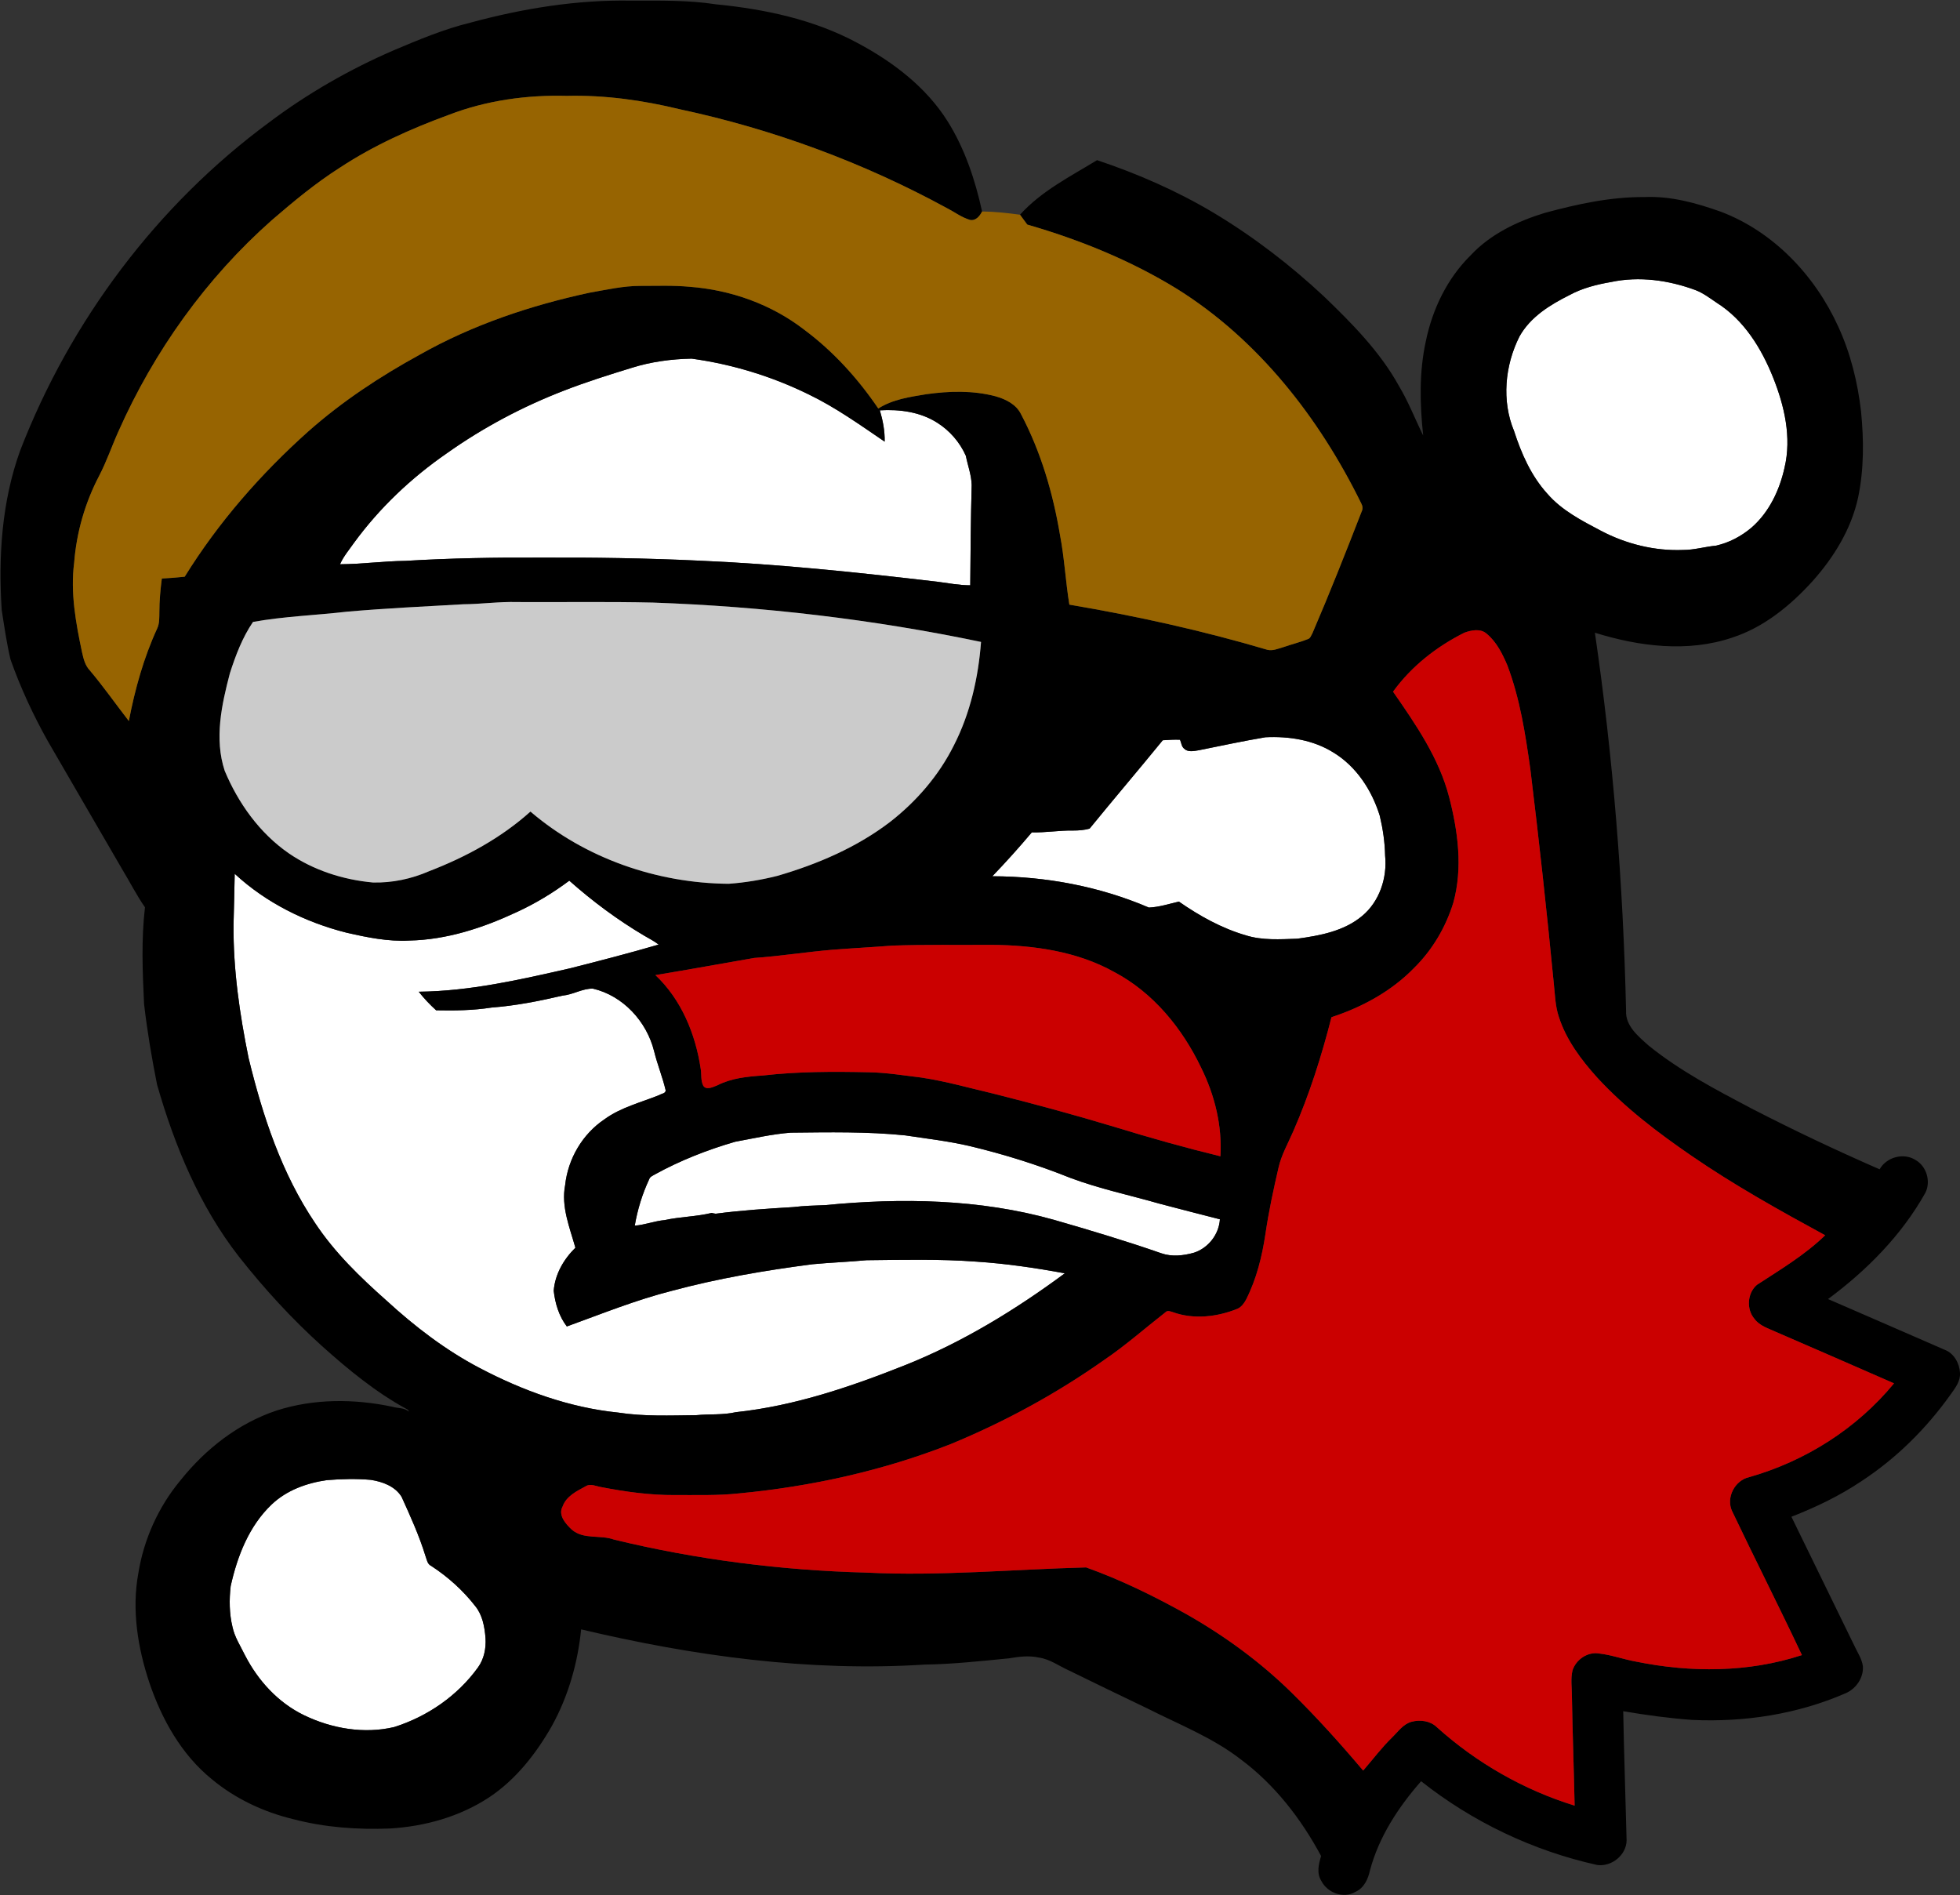
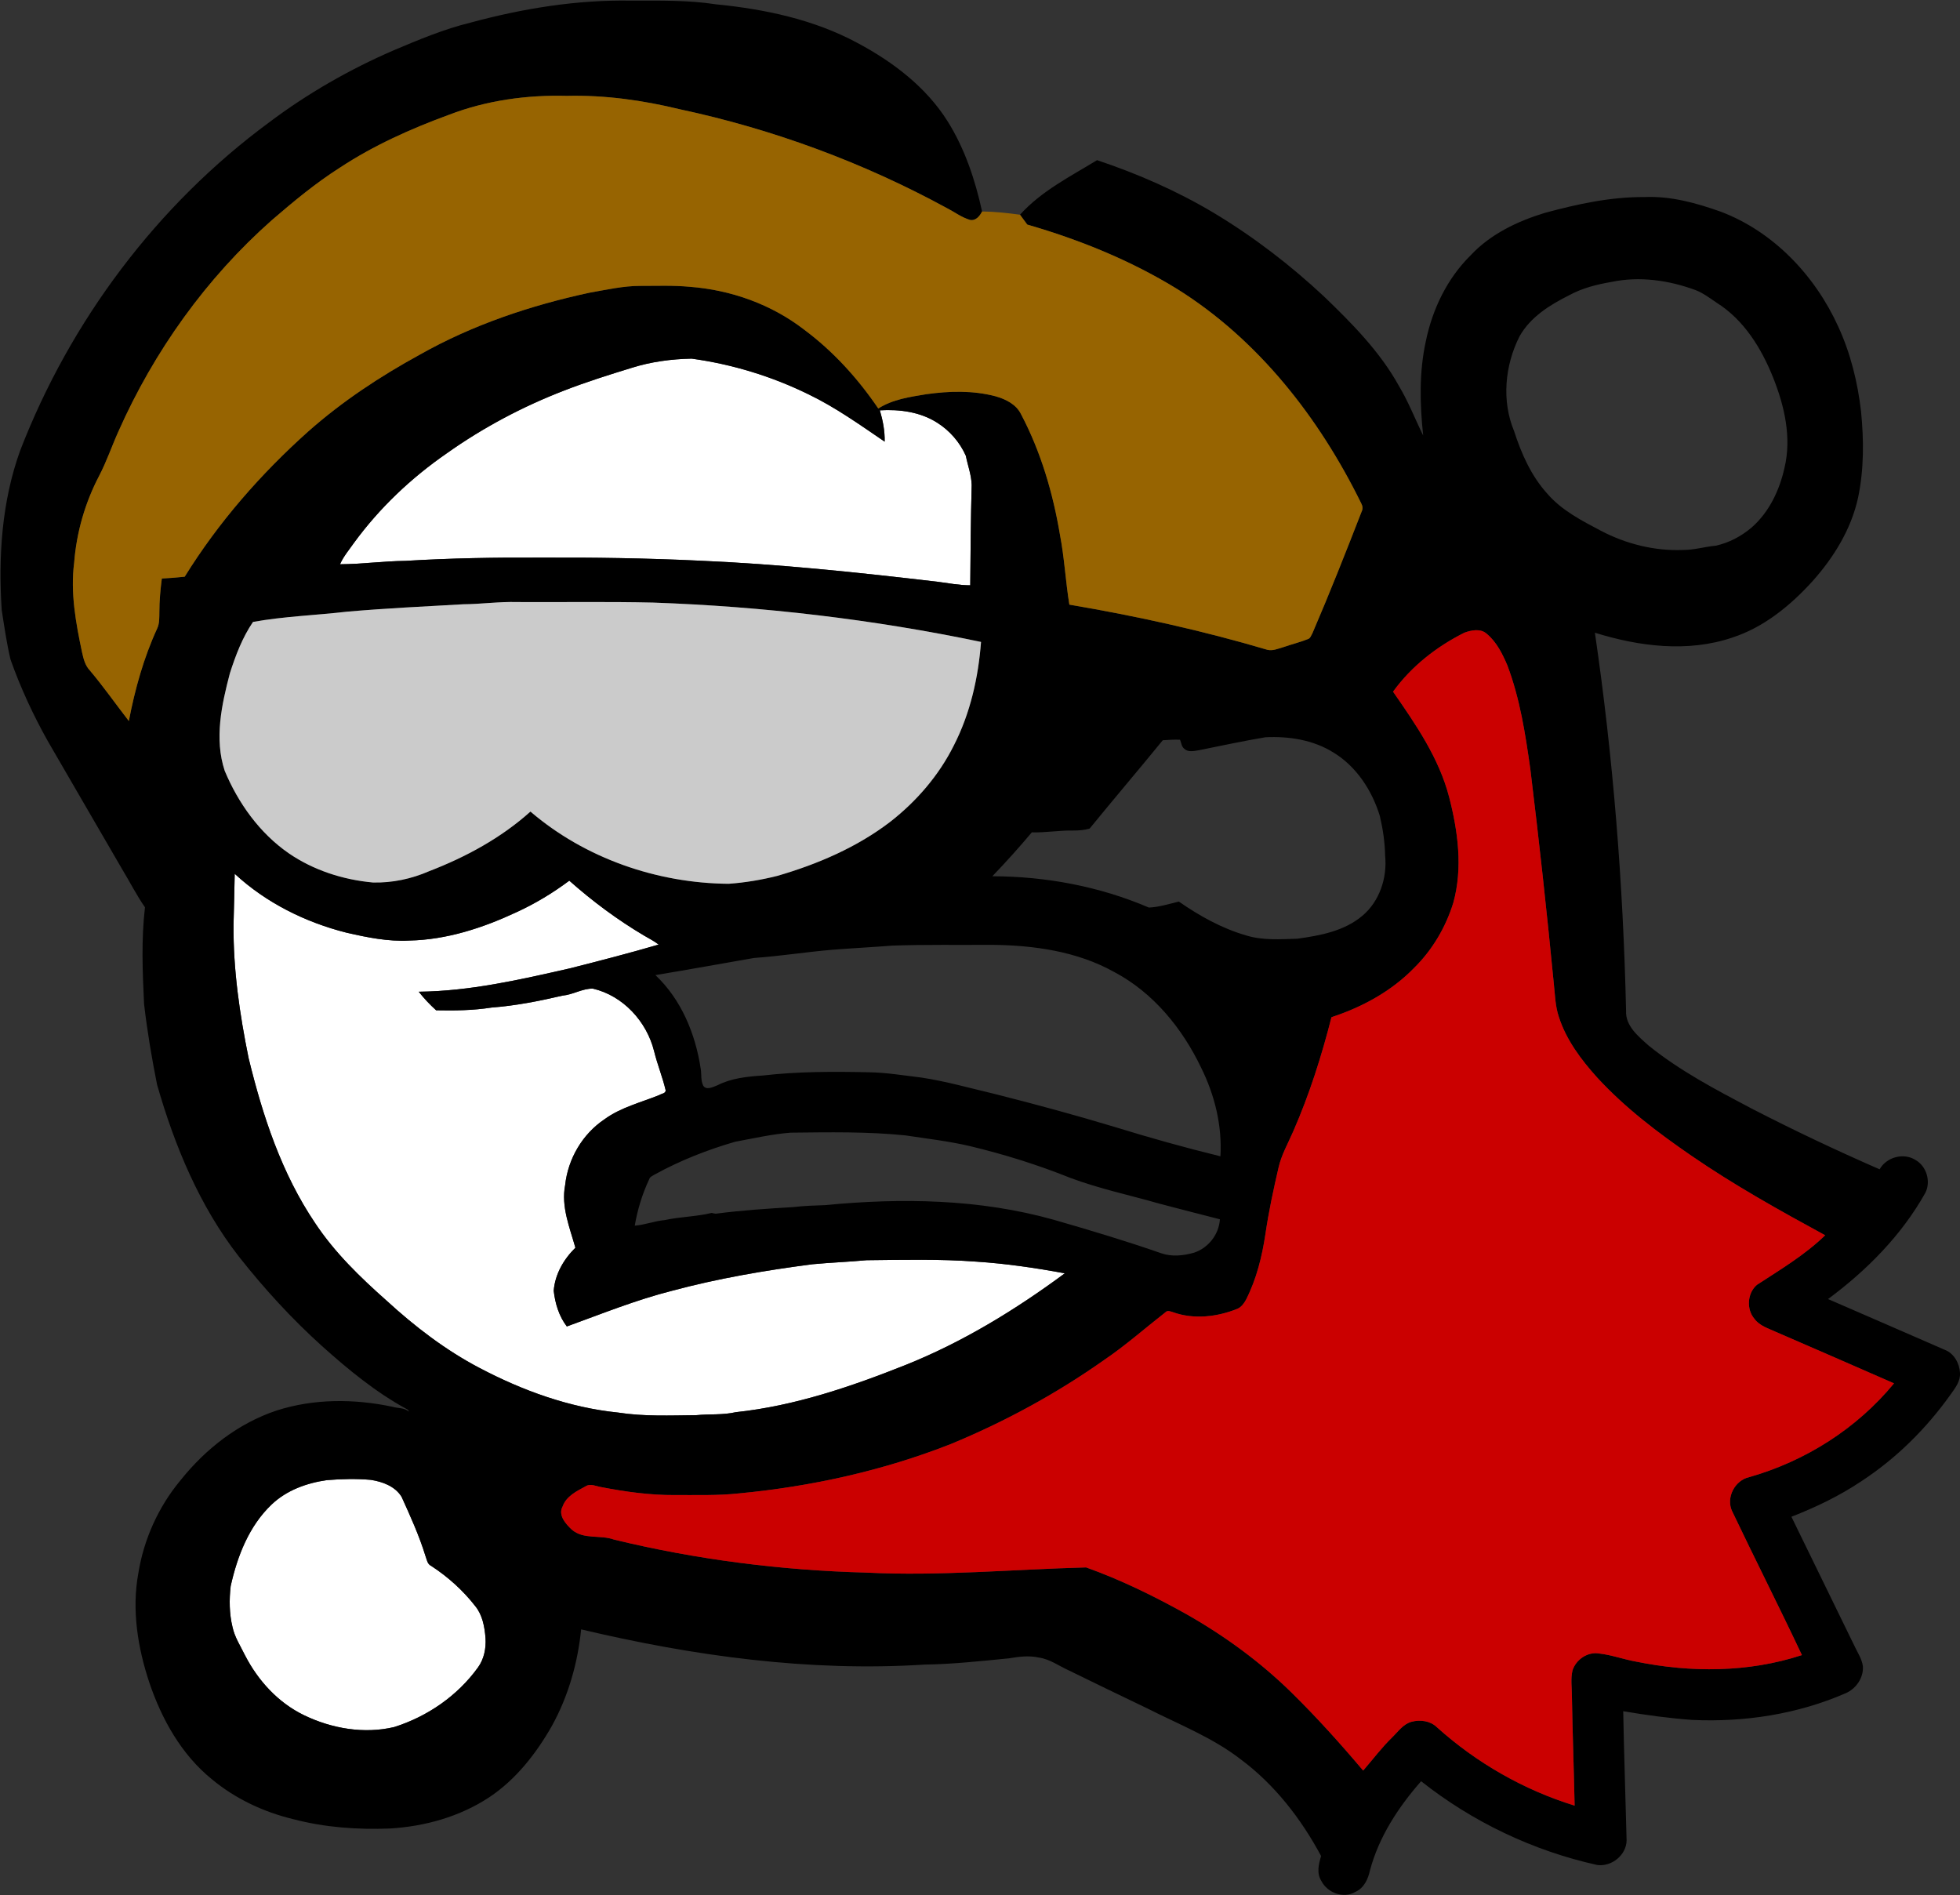
<svg xmlns="http://www.w3.org/2000/svg" version="1.2" viewBox="0 0 1509 1459" width="1509" height="1459">
  <rect x="0" y="0" width="1509" height="1459" fill="#333333" stroke="none" />
  <title>158713322_3796534843734346_5393918127797122368_n-svg</title>
  <style>
		.s0 { fill: #ffffff } 
		.s1 { fill: #000000 } 
		.s2 { fill: #976401 } 
		.s3 { fill: #cbcbcb } 
		.s4 { fill: #cb0000 } 
	</style>
  <g id="#ffffffff">
-     <path id="Layer" class="s0" d="m1240.4 217.1c21.7-4.6 44.3-1.4 64.9 6.2 6 2.3 11.1 6.2 16.4 9.8 20.9 13.1 34.4 35 43.4 57.5 8.7 21.8 14.4 46.1 8.8 69.5-3.8 17.2-11.8 34.2-25.3 46-7.9 6.7-17.4 11.8-27.6 14-8.4 0.8-16.6 3.3-25.1 3.3-22 0.9-44-4.6-63.4-14.8-14.8-7.8-30.2-15.7-41.3-28.6-12.4-13.7-19.9-30.8-25.5-48.1-9.7-23.3-7.1-50.5 4.1-72.8 8.4-15.1 23.5-24.4 38.5-31.9 9.9-5.4 21-8.2 32.1-10.1z" />
    <path id="Layer" class="s0" d="m486.3 283.2c14.9-4.7 30.6-6.8 46.2-7.1 31.2 4.3 61.7 13.6 90 27.5 20.8 10 39.6 23.5 58.6 36.4 0.2-8.2-1.4-16.3-3.7-24.1 15.2-0.9 31.1 1.2 44.1 9.5 9.7 6.1 17.5 15.1 22.1 25.5 1.5 7.5 4.3 14.8 4.5 22.5-0.7 25.8-0.9 51.5-1.1 77.2-8.4 0-16.7-1.6-25-2.7-61.4-7.2-122.8-13.7-184.5-16.3-40.3-1.9-80.7-2.5-121-2.3-34.8-0.2-69.7 0.4-104.4 2.5-16.8 0.2-33.5 2.5-50.3 2.6 2.6-6 6.9-11 10.6-16.3 19.7-27 44.2-50.2 71.7-69.2 27.8-19.7 58.1-35.8 89.9-48.1 17.2-6.7 34.7-12.2 52.3-17.6z" />
-     <path id="Layer" class="s0" d="m974.2 567.6c18.1-0.9 36.9 2 52.5 11.8 17.7 10.8 29.6 29.2 35.6 48.7 2.4 10.1 3.9 20.3 4.1 30.7 1.7 17-4.3 35.2-17.6 46.3-14 11.8-32.6 15.2-50.1 17.6-13.2 0.4-26.7 1.4-39.5-2.6-18.6-5.4-35.8-15-51.6-26-7.6 1.8-15.4 4.3-23.1 4.6-38-16.3-79.3-24-120.5-24.1 10.5-10.9 20.6-22.2 30.4-33.8 10.7 0.3 21.2-1.6 31.9-1.4 4.2 0 8.5-0.3 12.6-1.5 18.6-22.8 37.7-45.2 56.3-68 4.5-0.3 8.9-0.6 13.3-0.4 1 2.3 1.1 5.2 3.2 6.9 3 2.9 7.5 1.8 11.2 1.2 17-3.4 34.1-7.1 51.3-10z" />
    <path id="Layer" class="s0" d="m180.7 672.7c24.2 22.4 54.5 37.4 86.3 45.4 15.8 3.6 31.9 6.9 48.1 6 28.8-0.6 56.6-9.7 82.5-21.8 14.4-6.6 28-14.8 40.7-24.3 17.8 15.8 37 30.1 57.6 42.3 3.8 2.2 7.7 4.2 11.2 6.9-22.6 6.6-45.4 12.5-68.3 18.3-38.3 8.7-77 17.6-116.4 18 4 5.1 8.5 9.9 13.4 14.3 14.2 0.3 28.5 0.1 42.6-2.1 18.5-1.4 36.7-5 54.7-9.2 8-0.7 15.2-5.5 23.3-5.4 23.3 5.4 41.5 25.3 47.2 48.2 2.5 10.2 6.5 19.9 8.9 30.1 0 2.5-3.2 2.5-4.8 3.6-14.3 5.8-29.7 9.5-42.3 18.7-17 11.4-28.1 30.4-30.3 50.7-3.2 16.5 3.5 32.6 7.9 48.2-9 8.8-15.7 20.4-16.7 33.1 1.1 9.8 4.1 19.6 10.1 27.5 26.8-9.7 53.4-20.5 81.1-27.5 35.4-9.5 71.7-15.7 108.1-20.4 13.8-1.3 27.7-1.8 41.6-3.1 28.1-0.3 56.4-1 84.5 1.1 22.8 1.5 45.5 4.8 68.1 9-38 28.1-78.7 53-122.7 70.6-42 16.7-85.4 31.5-130.6 36.3-10 2.3-20.3 1.3-30.5 2.3-20 0.2-40.2 1.1-60.1-2-37.5-3.8-73.6-16.9-106.8-34.4-26.1-13.7-49.7-31.8-71.4-51.7-20.3-18-40-37-55.1-59.8-25.8-38.2-40.4-82.6-51.2-127-6.9-33.9-11.9-68.2-11.6-102.8 0.4-13 0.6-26 0.9-39.1z" />
-     <path id="Layer" class="s0" d="m566 879c14.2-2.6 28.4-5.9 42.8-7 29.4-0.3 58.9-0.9 88.2 2.1 16.5 2.5 33.2 4.4 49.5 8.2 26.4 6.3 52.3 14.4 77.5 24.5 22.4 8.4 45.8 13.3 68.8 19.9 15.4 4.1 30.9 8 46.4 12-0.7 11.6-8.9 22.1-19.9 25.7-8.1 2.3-17 3.3-25.1 0.5-27.3-9.5-55-17.8-82.8-25.8-57.2-16.1-117.4-17-176.2-11.3-8.1 0.3-16.3 0.5-24.4 1.5-20 1.2-40 2.5-59.8 5.1-0.8-0.1-2.4-0.4-3.1-0.6-11.9 2.9-24.2 2.9-36.1 5.5-7.8 0.7-15.3 3.7-23.1 4.3 2.1-12.3 5.8-24.4 11.1-35.7 0.6-2 2.7-2.7 4.3-3.7 19.6-10.8 40.5-19 61.9-25.2z" />
    <path id="Layer" class="s0" d="m251.7 1139.5c11.2-0.9 22.6-1.2 33.8-0.2 9 1.4 18.7 4.9 23.7 13.1 6.7 14.8 13.5 29.7 18.3 45.3 1.1 2.8 1.4 6.4 4.4 7.8 12.9 8.4 24.5 18.8 34 31 5.6 6.9 7.2 15.9 7.9 24.6 0.5 7.9-1.1 16.1-5.8 22.6-15.7 21.8-38.9 37.8-64.5 45.9-23.2 5.5-48.1 1.2-69.4-9.1-19.9-9.6-35.4-26.6-45.4-46-3.5-7.2-8-14-9.7-21.9-2.5-10.3-2.6-21.1-1.4-31.5 5.1-23 14.1-46.3 31.6-62.9 11.5-10.9 26.9-16.5 42.5-18.7z" />
  </g>
  <g id="#000000ff">
    <path id="Layer" fill-rule="evenodd" class="s1" d="m362.3 17.4c40.3-10.9 82-17.7 123.9-16.9 21.6 0 43.4-0.5 64.8 2.8 37.7 3.7 75.8 11.7 109.4 29.9 27.2 14.5 52.8 34 69.3 60.4 13.2 21.1 21.1 45 26.4 69.2-1.7 3.5-4.9 7.4-9.3 6.5-6.5-1.9-11.9-6.1-17.8-9.1-64.4-35.1-134-60.8-205.7-76.1-28.4-6.9-57.6-11-86.9-10.3-30.8-0.8-62 3.5-90.8 14.6-29.2 10.7-57.8 23.5-83.8 40.6-18.7 11.9-35.7 26-52.4 40.4-50.7 44.8-90.8 101-118.2 162.7-5.1 11.3-9.1 23.2-14.9 34.3-10.8 20.6-17.4 43.5-19.2 66.8-3 23.1 1.3 46.5 6.1 69.1 1.1 5 2.4 10.2 6.1 14 10.5 12.5 19.9 25.9 29.9 38.8 4.7-24.5 11.4-48.6 21.8-71.2 1.9-4 1.6-8.5 1.7-12.8 0-8.6 0.8-17.2 1.9-25.7 5.9-0.3 11.8-0.8 17.6-1.4 25.9-41.8 58.6-79.2 95.2-111.9 26.1-23.1 55.2-42.3 85.7-59 40.7-23 85.4-38 131-47.8 12.8-2.2 25.6-5.2 38.7-5.2 12.8 0 25.6-0.5 38.3 0.7 31.6 2.4 62.8 13.5 87.9 32.9 22.5 16.7 41.5 37.7 57.2 60.8 11.1-7.1 24.3-8.9 36.9-11 17.7-2.5 36.1-3 53.4 1.6 7.8 2.2 15.9 6.2 19.6 13.8 15.3 29 24.6 60.8 30 93 3.4 17.7 4.3 35.8 7.2 53.6 51.5 8.7 102.6 20 152.6 34.8 4.1 0.9 8-0.9 11.9-2 6.3-2.2 12.9-3.8 19.2-6.3 1.9-0.6 2.4-2.8 3.4-4.4 13.3-30.9 25.7-62.3 37.9-93.7 1.1-2.1 0.8-4.4-0.3-6.4-32.3-65.8-79.3-126.1-142-165.2-35.7-21.9-74.9-37.8-115.1-49.4q-2.8-3.8-5.6-7.6c16.5-18.3 38.7-29.4 59.3-42 31.2 10.4 61.6 23.7 89.9 40.6 30.5 18.3 58.9 40.1 84.9 64.4 21.5 20.7 42.9 42.3 57.5 68.6 7.4 12.3 12.5 25.6 18.8 38.4-2.6-24.2-3.2-49 2.1-72.9 5.1-24.6 16.5-48.2 34.5-65.9 15.2-16.3 36-26.2 57-32.6 25.1-6.8 50.7-12.4 76.8-12.2 20.2-0.9 40 4.6 58.8 11.3 40.6 15.4 72.5 49.2 90.3 88.3 9.5 20.6 15 42.9 17.6 65.4 2.2 22.1 2.3 44.7-2.3 66.5-5.3 24.3-18.8 46.1-35.2 64.4-17 18.7-37.3 35.3-61.5 43.2-34.4 11.7-71.9 6.9-105.9-3.7 14.1 96.4 21.8 193.7 24 291.1-0.6 11.6 9.5 19.7 17.3 26.7 24.1 19.5 51.8 34 79.1 48.4 32.4 16.7 65.3 32.3 98.8 46.9 5.3-9.4 18.4-13 27.6-7.2 8.6 4.8 12.1 16.8 7.5 25.5-18.2 32.5-45 59.5-74.8 81.6 30 12.9 59.9 26.1 89.9 39.1 7.1 2.7 11.3 10.4 11.7 17.8 0.4 6.3-3.7 11.6-7.2 16.5-18.7 26.3-42 49.4-69 67-16.7 11.2-34.9 19.9-53.6 27.2 16.3 33.4 32.6 66.7 48.8 100 2.3 4.9 5.5 9.6 6.2 15 0.7 8.8-5.1 17.3-13.1 20.8-37.1 16.2-78.1 22.5-118.4 20.6-17.8-1.3-35.4-3.7-53-6.7 0.6 33.1 1.8 66.3 2.6 99.4-0.1 11.3-11.5 20.5-22.6 19-49.3-10.9-96.1-33.2-135.6-64.5-17.5 19.9-32.5 42.8-39.4 68.7-1.4 6.6-4.6 13.6-11.2 16.5-9.1 5.4-21.5 0.8-26.2-8.4-3.8-5.9-2.1-13-0.2-19.2-15.4-28.7-35.8-55.1-62.1-74.6-21.6-16.7-47.3-26.7-71.6-39q-30.3-14.5-60.5-29.3c-7.6-3.4-14.6-8.7-23.1-9.9-7.6-1.7-15.4-0.7-23 0.6-21.6 2.1-43.2 4.5-64.8 4.8-89 5.7-178.1-6.6-264.6-27.1-2.6 25.9-9.9 51.5-22.5 74.3-12.1 21.3-27.7 41.3-48.3 55-22.6 14.9-49.5 22.4-76.3 24-25.1 1-50.3-0.8-74.6-7.2-22.8-5.5-44.6-15.7-62.7-30.8-23.3-18.9-38.5-46.1-48-74.2-9-27-13.7-56.2-8.5-84.4 4.2-26.1 15.5-51.1 32.4-71.4 19.3-24.2 44.6-44 74.1-53.8 28.7-9.2 59.7-9.1 89-2.9 4.2 1.3 9.3 0.6 12.8 3.8-0.3-0.8-0.7-1.6-1.5-1.9-24-13-45.2-30.5-65.4-48.6-23.3-21-44.6-44.3-64-68.9-30.3-38.9-49.5-85.3-63-132.4-4.1-20.6-7.6-41.3-10-62.1-1.2-24.8-2.2-49.7 0.7-74.4-6.5-9.3-11.6-19.5-17.5-29.2-19.2-32.9-38.2-65.9-57.4-98.9-11.2-20-20.9-40.9-28.6-62.6-3-12.6-4.8-25.4-6.8-38.2-2.7-41.3 0.1-83.6 14.2-122.7 38.6-99.9 105.4-189.1 191.7-252.7 29.5-22.2 61.8-40.7 95.7-55.4 19.4-8.2 38.9-16.4 59.4-21.4zm878.1 199.7c-11.1 1.9-22.2 4.7-32.1 10.1-15 7.5-30.1 16.8-38.5 31.9-11.2 22.3-13.8 49.5-4.1 72.8 5.6 17.3 13.1 34.4 25.5 48.1 11.1 12.9 26.5 20.8 41.3 28.6 19.4 10.2 41.4 15.7 63.4 14.8 8.5 0 16.7-2.5 25.1-3.3 10.2-2.2 19.7-7.3 27.6-14 13.5-11.8 21.5-28.8 25.3-46 5.6-23.4-0.1-47.7-8.8-69.5-9-22.5-22.5-44.4-43.4-57.5-5.3-3.6-10.4-7.5-16.4-9.8-20.6-7.6-43.2-10.8-64.9-6.2zm-754.1 66.1c-17.6 5.4-35.1 10.9-52.3 17.6-31.8 12.3-62.1 28.4-89.9 48.1-27.5 19-52 42.2-71.7 69.2-3.7 5.3-8 10.3-10.6 16.3 16.8-0.1 33.5-2.4 50.3-2.6 34.7-2.1 69.6-2.7 104.4-2.5 40.3-0.2 80.7 0.4 121 2.3 61.7 2.6 123.1 9.1 184.5 16.3 8.3 1.1 16.6 2.7 25 2.7 0.2-25.7 0.4-51.4 1.1-77.2-0.2-7.7-3-15-4.5-22.5-4.6-10.4-12.4-19.4-22.1-25.5-13-8.3-28.9-10.4-44.1-9.5 2.3 7.8 3.9 15.9 3.7 24.1-19-12.9-37.8-26.4-58.6-36.4-28.3-13.9-58.8-23.2-90-27.5-15.6 0.3-31.3 2.4-46.2 7.1zm-129.6 182c-29.8 1.7-59.7 3.1-89.4 5.7-24.2 2.8-48.6 3.6-72.5 7.9-8.2 12-13.4 25.8-17.8 39.5-6.4 24.3-12.1 50.5-4 75.1 10.4 24.9 26.9 48 49.3 63.5 19.1 13.1 41.8 20.4 64.8 22.5 14.8 0.4 29.8-2.8 43.3-8.7 28.3-10.9 55.4-25.6 78-45.9 42 36 97.5 55.2 152.6 55.6 12.6-0.9 25.2-3 37.5-6.1 31-9 61.3-22 87-41.7 20.2-15.8 37.4-35.7 48.9-58.8 12.6-24.6 18.8-52.1 20.9-79.6-83.2-17.4-167.8-27.3-252.6-30.3-34.9-0.8-69.7-0.2-104.6-0.4-13.8-0.4-27.6 1.6-41.4 1.7zm770.7 21.9c-21.4 10.7-40.8 25.9-54.9 45.4 17.5 25.2 35.4 51.1 43.2 81.2 6.8 26.4 10.6 54.6 3.2 81.3-5.8 18.8-16.1 36.3-30.2 50.2-17.4 17.9-40 30.2-63.6 37.9-7.6 29.9-17 59.5-29.4 87.8-4 9.3-9.2 18.2-11.4 28.2-3.9 16.8-7.5 33.6-10 50.6-2.6 17.5-6.9 35-15 50.9-1.5 2.8-3.5 5.5-6.4 6.9-15.7 6.4-33.8 8.5-49.9 2.7-1.8-0.5-4-1.6-5.5-0.1-15.9 12.4-31 25.8-47.7 37.1-36.6 25.8-76.3 47.4-117.7 64.5-52.1 20.5-107.3 32.7-163 38-16.5 1.8-33.2 1.2-49.8 1.3-18.9 0.1-37.7-2.5-56.3-6.1-4-0.6-8.4-3.1-12.2-0.6-6.9 3.7-14.9 7.6-17.7 15.6-3.6 6.6 2.5 13.4 7.1 17.7 9.1 7.9 22 3.8 32.6 7.7 63.5 15.4 128.8 23.7 194.2 25.4 56.4 2.8 112.8-2.5 169.2-4 26.6 9.5 52.1 22 76.7 35.7 29.7 16.8 57.4 37 81.7 60.9 19.3 19 37.4 39.1 54.9 59.8 7.5-8.6 14.3-17.8 22.5-25.7 4.5-4.4 8.4-10.2 14.9-11.9 6.5-1.7 14.2-0.7 19.2 4.1 30.5 27.5 67 48.4 106.2 60.5-0.6-28.2-1.6-56.3-2.1-84.4 0-6.6-1.1-13.3 0.5-19.8 2.7-8.3 11.7-14.5 20.6-12.9 9.6 1.1 18.7 4.5 28.2 6.2 42.1 8.6 86.7 8.5 127.8-5-17.5-37.1-36.1-73.8-53.8-110.9-4.8-10.4 2.2-23.7 13.2-26.1 43.3-12.3 82.9-37.4 111.5-72.2q-45.4-19.9-90.9-39.6c-5.8-2.7-12.5-4.6-16.5-10-6.4-7.4-5.6-19.8 1.8-26.2 18.1-11.8 36.9-23 52.6-38.2-35.1-19.1-70.1-38.6-103.1-61.3-25.9-17.8-51.2-37-72.5-60.2-12.3-13.7-23.7-28.8-29.4-46.5-2.9-8.5-3-17.6-4-26.5-5.3-54.8-11.3-109.6-18-164.4-3.8-27-8-54.3-17.7-79.9-3.8-8.9-8.3-18-15.9-24.3-4.7-4.2-11.8-2.8-17.2-0.8zm-153.2 80.5c-17.2 2.9-34.3 6.6-51.3 10-3.7 0.6-8.2 1.7-11.2-1.2-2.1-1.7-2.2-4.6-3.2-6.9-4.4-0.2-8.8 0.1-13.3 0.4-18.6 22.8-37.7 45.2-56.3 68-4.1 1.2-8.4 1.5-12.6 1.5-10.7-0.2-21.2 1.7-31.9 1.4-9.8 11.6-19.9 22.9-30.4 33.8 41.2 0.1 82.5 7.8 120.5 24.1 7.7-0.3 15.5-2.8 23.1-4.6 15.8 11 33 20.6 51.6 26 12.8 4 26.3 3 39.5 2.6 17.5-2.4 36.1-5.8 50.1-17.6 13.3-11.1 19.3-29.3 17.6-46.3-0.2-10.4-1.7-20.6-4.1-30.7-6-19.5-17.9-37.9-35.6-48.7-15.6-9.8-34.4-12.7-52.5-11.8zm-793.5 105.1c-0.3 13.1-0.5 26.1-0.9 39.1-0.3 34.6 4.7 68.9 11.6 102.8 10.8 44.4 25.4 88.8 51.2 127 15.1 22.8 34.8 41.8 55.1 59.8 21.7 19.9 45.3 38 71.4 51.7 33.2 17.5 69.3 30.6 106.8 34.4 19.9 3.1 40.1 2.2 60.1 2 10.2-1 20.5 0 30.5-2.3 45.2-4.8 88.6-19.6 130.6-36.3 44-17.6 84.7-42.5 122.7-70.6-22.6-4.2-45.3-7.5-68.1-9-28.1-2.1-56.4-1.4-84.5-1.1-13.9 1.3-27.8 1.8-41.6 3.1-36.4 4.7-72.7 10.9-108.1 20.4-27.7 7-54.3 17.8-81.1 27.5-6.1-7.9-9-17.7-10.1-27.5 1-12.7 7.7-24.3 16.7-33.1-4.4-15.6-11.1-31.7-7.9-48.2 2.2-20.3 13.3-39.3 30.3-50.7 12.6-9.2 28-12.9 42.3-18.7 1.6-1.1 4.8-1.1 4.8-3.6-2.4-10.2-6.4-19.9-8.9-30.1-5.7-22.9-23.9-42.8-47.2-48.2-8.1-0.1-15.3 4.7-23.3 5.4-18 4.2-36.2 7.8-54.7 9.2-14.1 2.2-28.4 2.4-42.6 2.1-4.9-4.4-9.4-9.2-13.4-14.3 39.4-0.4 78.1-9.3 116.4-18 22.9-5.8 45.7-11.7 68.3-18.3-3.5-2.7-7.4-4.7-11.2-6.9-20.6-12.2-39.8-26.5-57.6-42.3-12.7 9.5-26.3 17.7-40.7 24.3-25.9 12.1-53.7 21.2-82.5 21.8-16.2 0.9-32.3-2.4-48.1-6-31.8-8-62.1-23-86.3-45.4zm506.3 55.3c-15.4 1.2-30.9 2-46.3 3.2-20.1 1.7-40 4.9-60.1 6.3-25.3 4.4-50.6 9-76 13.2 20 18.9 30.9 45.4 34.9 72.3 0.7 4.2-0.1 8.8 1.9 12.8 2.4 3.9 7.8 0.9 11-0.3 10.8-5.5 23-6.7 34.9-7.5 27-3.1 54.3-3.1 81.4-2.5 13.8 0.2 27.3 2.5 40.8 4.1 19.1 2.9 37.6 8.2 56.3 12.6 31 7.8 61.8 16.2 92.4 25.4 26.9 8.3 54 15.9 81.4 22.6 1.4-23.6-4.4-47.1-14.8-68.1-14.5-30.4-36.9-57.9-67-73.8-28.7-16-62.1-20.6-94.5-20.9-25.4 0.2-50.9-0.3-76.3 0.6zm-121 151c-21.4 6.2-42.3 14.4-61.9 25.2-1.6 1-3.7 1.7-4.3 3.7-5.3 11.3-9 23.4-11.1 35.7 7.8-0.6 15.3-3.6 23.1-4.3 11.9-2.6 24.2-2.6 36.1-5.5 0.7 0.2 2.3 0.5 3.1 0.6 19.8-2.6 39.8-3.9 59.8-5.1 8.1-1 16.3-1.2 24.4-1.5 58.8-5.7 119-4.8 176.2 11.3 27.8 8 55.5 16.3 82.8 25.8 8.1 2.8 17 1.8 25.1-0.5 11-3.6 19.2-14.1 19.9-25.7-15.5-4-31-7.9-46.4-12-23-6.6-46.4-11.5-68.8-19.9-25.2-10.1-51.1-18.2-77.5-24.5-16.3-3.8-33-5.7-49.5-8.2-29.3-3-58.8-2.4-88.2-2.1-14.4 1.1-28.6 4.4-42.8 7zm-314.3 260.5c-15.6 2.2-31 7.8-42.5 18.7-17.5 16.6-26.5 39.9-31.6 62.9-1.2 10.4-1.1 21.2 1.4 31.5 1.7 7.9 6.2 14.7 9.7 21.9 10 19.4 25.5 36.4 45.4 46 21.3 10.3 46.2 14.6 69.4 9.1 25.6-8.1 48.8-24.1 64.5-45.9 4.7-6.5 6.3-14.7 5.8-22.6-0.7-8.7-2.3-17.7-7.9-24.6-9.5-12.2-21.1-22.6-34-31-3-1.4-3.3-5-4.4-7.8-4.8-15.6-11.6-30.5-18.3-45.3-5-8.2-14.7-11.7-23.7-13.1-11.2-1-22.6-0.7-33.8 0.2z" />
  </g>
  <g id="#976401ff">
    <path id="Layer" class="s2" d="m345.6 88.4c28.8-11.1 60-15.4 90.8-14.6 29.3-0.7 58.5 3.4 86.9 10.3 71.7 15.3 141.3 41 205.7 76.1 5.9 3 11.3 7.2 17.8 9.1 4.4 0.9 7.6-3 9.3-6.5 9.8 0.1 19.5 1.2 29.2 2.5q2.8 3.8 5.6 7.6c40.2 11.6 79.4 27.5 115.1 49.4 62.7 39.1 109.7 99.4 142 165.2 1.1 2 1.4 4.3 0.3 6.4-12.2 31.4-24.6 62.8-37.9 93.7-1 1.6-1.5 3.8-3.4 4.4-6.3 2.5-12.9 4.1-19.2 6.3-3.9 1.1-7.8 2.9-11.9 2-50-14.8-101.1-26.1-152.6-34.8-2.9-17.8-3.8-35.9-7.2-53.6-5.4-32.2-14.7-64-30-93-3.7-7.6-11.8-11.6-19.6-13.8-17.3-4.6-35.7-4.1-53.4-1.6-12.6 2.1-25.8 3.9-36.9 11-15.7-23.1-34.7-44.1-57.2-60.8-25.1-19.4-56.3-30.5-87.9-32.9-12.7-1.2-25.5-0.7-38.3-0.7-13.1 0-25.9 3-38.7 5.2-45.6 9.8-90.3 24.8-131 47.8-30.5 16.7-59.6 35.9-85.7 59-36.6 32.7-69.3 70.1-95.2 111.9-5.8 0.6-11.7 1.1-17.6 1.4-1.1 8.5-1.9 17.1-1.9 25.7-0.1 4.3 0.2 8.8-1.7 12.8-10.4 22.6-17.1 46.7-21.8 71.2-10-12.9-19.4-26.3-29.9-38.8-3.7-3.8-5-9-6.1-14-4.8-22.6-9.1-46-6.1-69.1 1.8-23.3 8.4-46.2 19.2-66.8 5.8-11.1 9.8-23 14.9-34.3 27.4-61.7 67.5-117.9 118.2-162.7 16.7-14.4 33.7-28.5 52.4-40.4 26-17.1 54.6-29.9 83.8-40.6z" />
  </g>
  <g id="#cbcbcbff">
    <path id="Layer" class="s3" d="m356.7 465.2c13.8-0.1 27.6-2.1 41.4-1.7 34.9 0.2 69.7-0.4 104.6 0.4 84.8 3 169.4 12.9 252.6 30.3-2.1 27.5-8.3 55-20.9 79.6-11.5 23.1-28.7 43-48.9 58.8-25.7 19.7-56 32.7-87 41.7-12.3 3.1-24.9 5.2-37.5 6.1-55.1-0.4-110.6-19.6-152.6-55.6-22.6 20.3-49.7 35-78 45.9-13.5 5.9-28.5 9.1-43.3 8.7-23-2.1-45.7-9.4-64.8-22.5-22.4-15.5-38.9-38.6-49.3-63.5-8.1-24.6-2.4-50.8 4-75.1 4.4-13.7 9.6-27.5 17.8-39.5 23.9-4.3 48.3-5.1 72.5-7.9 29.7-2.6 59.6-4 89.4-5.7z" />
  </g>
  <g id="#cb0000ff">
    <path id="Layer" class="s4" d="m1127.4 487.1c5.4-2 12.5-3.4 17.2 0.8 7.6 6.3 12.1 15.4 15.9 24.3 9.7 25.6 13.9 52.9 17.7 79.9 6.7 54.8 12.7 109.6 18 164.4 1 8.9 1.1 18 4 26.5 5.7 17.7 17.1 32.8 29.4 46.5 21.3 23.2 46.6 42.4 72.5 60.2 33 22.7 68 42.2 103.1 61.3-15.7 15.2-34.5 26.4-52.6 38.2-7.4 6.4-8.2 18.8-1.8 26.2 4 5.4 10.7 7.3 16.5 10q45.5 19.7 90.9 39.6c-28.6 34.8-68.2 59.9-111.5 72.2-11 2.4-18 15.7-13.2 26.1 17.7 37.1 36.3 73.8 53.8 110.9-41.1 13.5-85.7 13.6-127.8 5-9.5-1.7-18.6-5.1-28.2-6.2-8.9-1.6-17.9 4.6-20.6 12.9-1.6 6.5-0.5 13.2-0.5 19.8 0.5 28.1 1.5 56.2 2.1 84.4-39.2-12.1-75.7-33-106.2-60.5-5-4.8-12.7-5.8-19.2-4.1-6.5 1.7-10.4 7.5-14.9 11.9-8.2 7.9-15 17.1-22.5 25.7-17.5-20.7-35.6-40.8-54.9-59.8-24.3-23.9-52-44.1-81.7-60.9-24.6-13.7-50.1-26.2-76.7-35.7-56.4 1.5-112.8 6.8-169.2 4-65.4-1.7-130.7-10-194.2-25.4-10.6-3.9-23.5 0.2-32.6-7.7-4.6-4.3-10.7-11.1-7.1-17.7 2.8-8 10.8-11.9 17.7-15.6 3.8-2.5 8.2 0 12.2 0.6 18.6 3.6 37.4 6.2 56.3 6.1 16.6-0.1 33.3 0.5 49.8-1.3 55.7-5.3 110.9-17.5 163-38 41.4-17.1 81.1-38.7 117.7-64.5 16.7-11.3 31.8-24.7 47.7-37.1 1.5-1.5 3.7-0.4 5.5 0.1 16.1 5.8 34.2 3.7 49.9-2.7 2.9-1.4 4.9-4.1 6.4-6.9 8.1-15.9 12.4-33.4 15-50.9 2.5-17 6.1-33.8 10-50.6 2.2-10 7.4-18.9 11.4-28.2 12.4-28.3 21.8-57.9 29.4-87.8 23.6-7.7 46.2-20 63.6-37.9 14.1-13.9 24.4-31.4 30.2-50.2 7.4-26.7 3.6-54.9-3.2-81.3-7.8-30.1-25.7-56-43.2-81.2 14.1-19.5 33.5-34.7 54.9-45.4z" />
-     <path id="Layer" class="s4" d="m687 728c25.4-0.9 50.9-0.4 76.3-0.6 32.4 0.3 65.8 4.9 94.5 20.9 30.1 15.9 52.5 43.4 67 73.8 10.4 21 16.2 44.5 14.8 68.1-27.4-6.7-54.5-14.3-81.4-22.6-30.6-9.2-61.4-17.6-92.4-25.4-18.7-4.4-37.2-9.7-56.3-12.6-13.5-1.6-27-3.9-40.8-4.1-27.1-0.6-54.4-0.6-81.4 2.5-11.9 0.8-24.1 2-34.9 7.5-3.2 1.2-8.6 4.2-11 0.3-2-4-1.2-8.6-1.9-12.8-4-26.9-14.9-53.4-34.9-72.3 25.4-4.2 50.7-8.8 76-13.2 20.1-1.4 40-4.6 60.1-6.3 15.4-1.2 30.9-2 46.3-3.2z" />
  </g>
</svg>